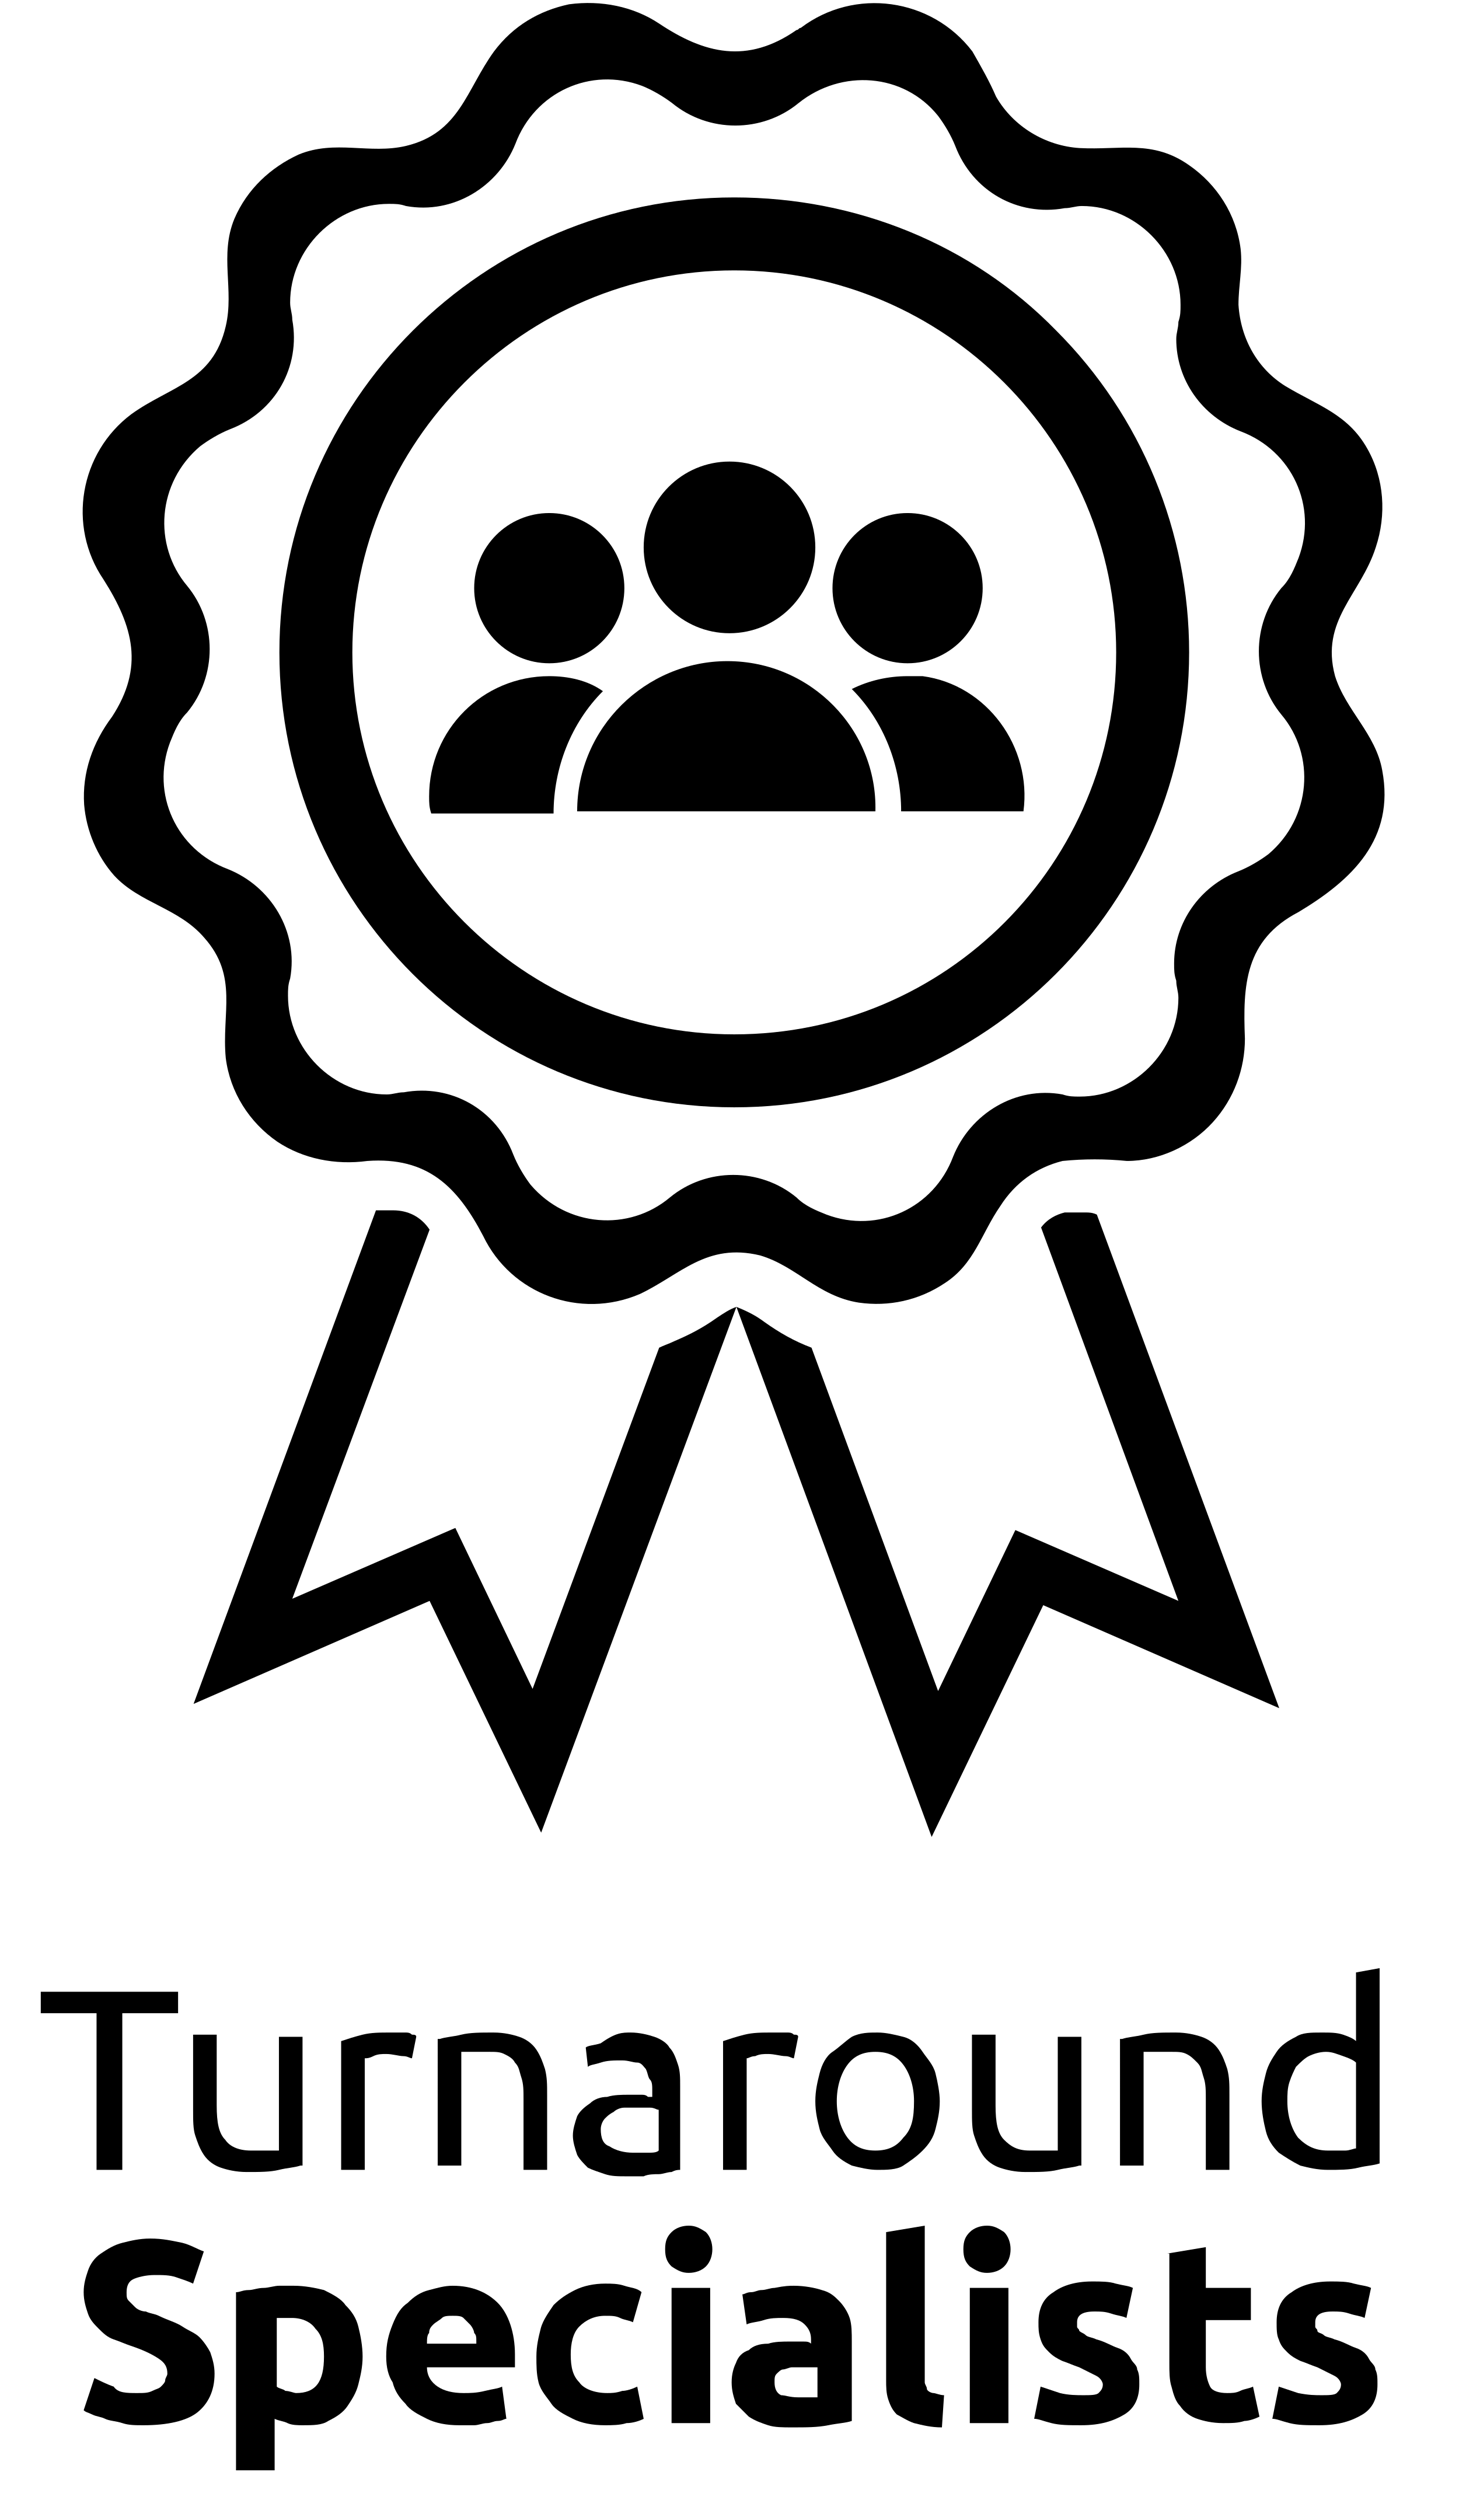
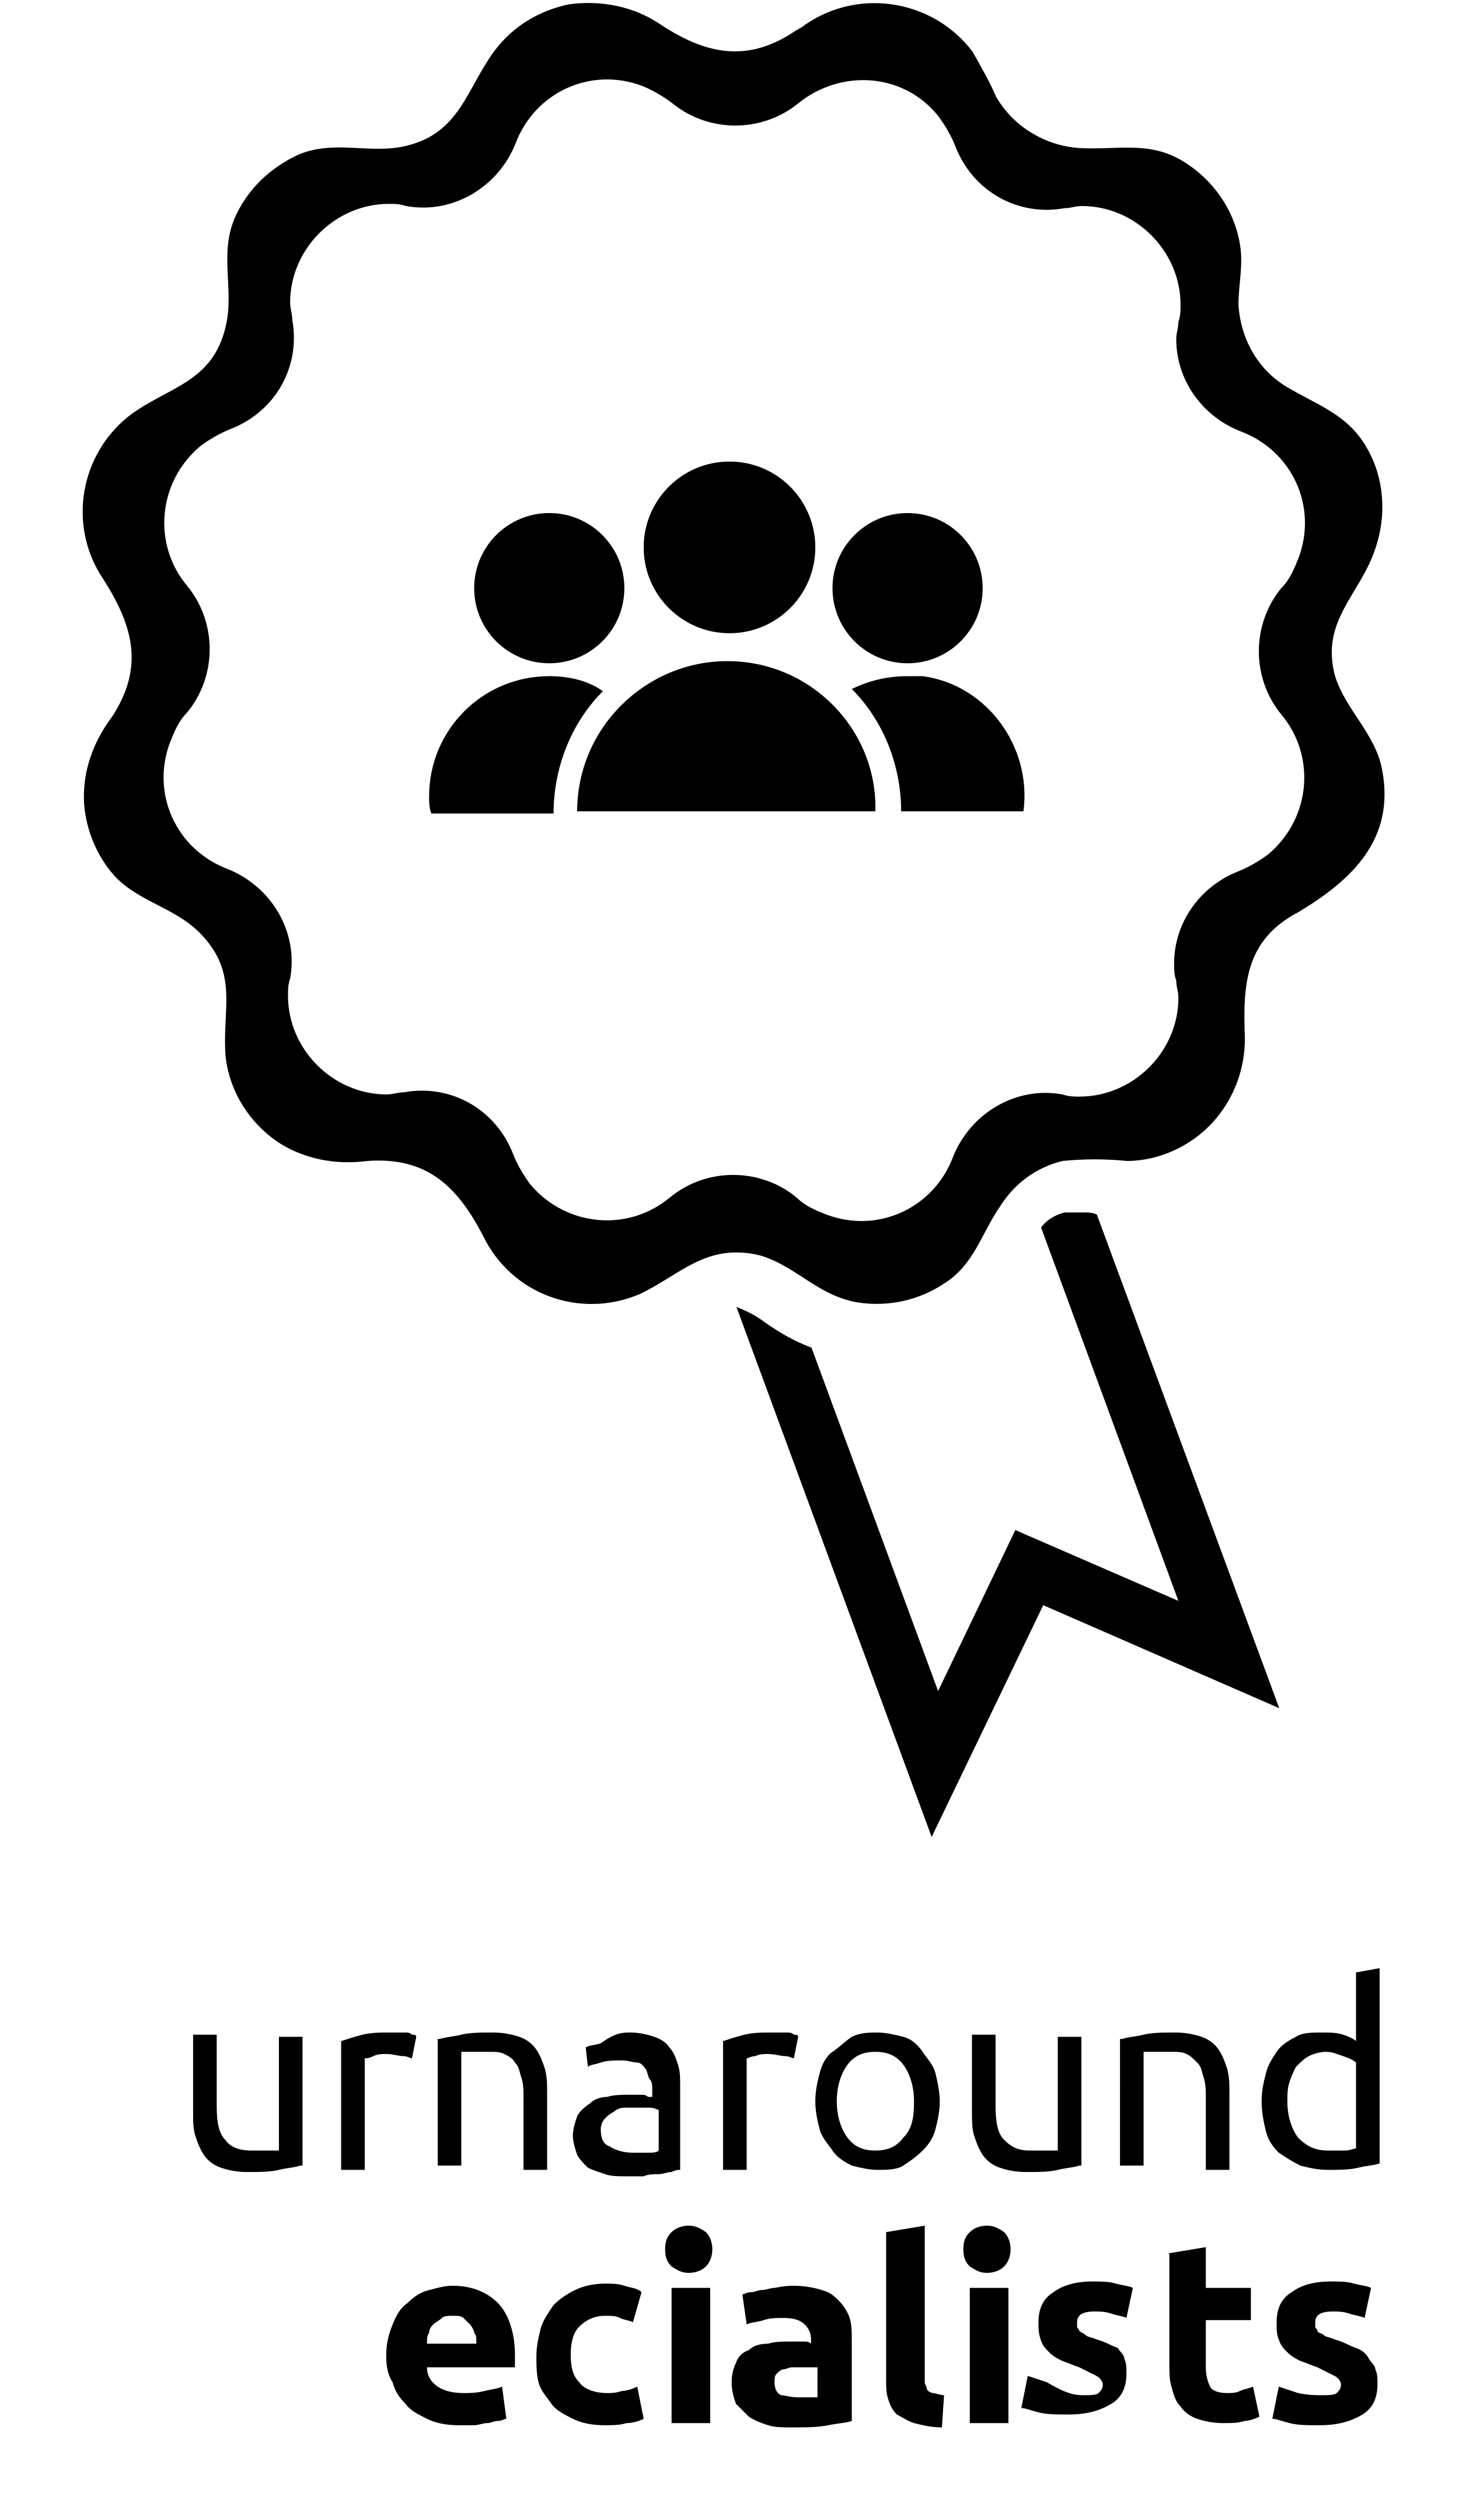
<svg xmlns="http://www.w3.org/2000/svg" version="1.1" id="Layer_1" x="0px" y="0px" viewBox="0 0 68 116.5" style="enable-background:new 0 0 68 116.5;" xml:space="preserve">
  <style type="text/css">
	.st0{enable-background:new    ;}
</style>
  <g id="Group_32" transform="translate(-424 -607.486)">
    <g class="st0">
-       <path d="M432.3,700.3v1h-2.6v7.3h-1.2v-7.3h-2.6v-1H432.3z" />
      <path d="M438,708.4c-0.3,0.1-0.6,0.1-1,0.2c-0.4,0.1-0.9,0.1-1.5,0.1c-0.5,0-0.9-0.1-1.2-0.2c-0.3-0.1-0.6-0.3-0.8-0.6    c-0.2-0.3-0.3-0.6-0.4-0.9c-0.1-0.3-0.1-0.7-0.1-1.2v-3.5h1.1v3.3c0,0.8,0.1,1.3,0.4,1.6c0.2,0.3,0.6,0.5,1.2,0.5    c0.1,0,0.2,0,0.4,0c0.1,0,0.2,0,0.4,0c0.1,0,0.2,0,0.3,0c0.1,0,0.2,0,0.2,0v-5.3h1.1V708.4z" />
      <path d="M442.2,702.2c0.1,0,0.2,0,0.3,0c0.1,0,0.2,0,0.4,0c0.1,0,0.2,0,0.3,0.1c0.1,0,0.2,0,0.2,0.1l-0.2,1    c-0.1,0-0.2-0.1-0.4-0.1c-0.2,0-0.5-0.1-0.8-0.1c-0.2,0-0.4,0-0.6,0.1s-0.3,0.1-0.4,0.1v5.2h-1.1v-6c0.3-0.1,0.6-0.2,1-0.3    S441.7,702.2,442.2,702.2z" />
      <path d="M444.5,702.5c0.3-0.1,0.6-0.1,1-0.2c0.4-0.1,0.9-0.1,1.5-0.1c0.5,0,0.9,0.1,1.2,0.2c0.3,0.1,0.6,0.3,0.8,0.6    c0.2,0.3,0.3,0.6,0.4,0.9c0.1,0.4,0.1,0.7,0.1,1.2v3.5h-1.1v-3.3c0-0.4,0-0.7-0.1-1c-0.1-0.3-0.1-0.5-0.3-0.7    c-0.1-0.2-0.3-0.3-0.5-0.4c-0.2-0.1-0.4-0.1-0.7-0.1c-0.1,0-0.2,0-0.4,0c-0.1,0-0.3,0-0.4,0c-0.1,0-0.2,0-0.3,0    c-0.1,0-0.2,0-0.2,0v5.3h-1.1V702.5z" />
      <path d="M453.4,702.2c0.4,0,0.8,0.1,1.1,0.2s0.6,0.3,0.7,0.5c0.2,0.2,0.3,0.5,0.4,0.8s0.1,0.6,0.1,1v3.9c-0.1,0-0.2,0-0.4,0.1    c-0.2,0-0.4,0.1-0.6,0.1c-0.2,0-0.5,0-0.7,0.1c-0.3,0-0.5,0-0.8,0c-0.4,0-0.7,0-1-0.1c-0.3-0.1-0.6-0.2-0.8-0.3    c-0.2-0.2-0.4-0.4-0.5-0.6c-0.1-0.3-0.2-0.6-0.2-0.9c0-0.3,0.1-0.6,0.2-0.9c0.1-0.2,0.3-0.4,0.6-0.6c0.2-0.2,0.5-0.3,0.8-0.3    c0.3-0.1,0.7-0.1,1-0.1c0.1,0,0.2,0,0.3,0c0.1,0,0.2,0,0.3,0c0.1,0,0.2,0,0.3,0.1c0.1,0,0.1,0,0.2,0v-0.3c0-0.2,0-0.4-0.1-0.5    s-0.1-0.3-0.2-0.5c-0.1-0.1-0.2-0.3-0.4-0.3s-0.4-0.1-0.7-0.1c-0.4,0-0.7,0-1,0.1c-0.3,0.1-0.5,0.1-0.6,0.2l-0.1-0.9    c0.1-0.1,0.4-0.1,0.7-0.2C452.7,702.2,453,702.2,453.4,702.2z M453.5,707.8c0.3,0,0.5,0,0.7,0c0.2,0,0.4,0,0.5-0.1v-1.9    c-0.1,0-0.2-0.1-0.4-0.1c-0.2,0-0.4,0-0.7,0c-0.2,0-0.3,0-0.5,0c-0.2,0-0.4,0.1-0.5,0.2c-0.2,0.1-0.3,0.2-0.4,0.3    c-0.1,0.1-0.2,0.3-0.2,0.5c0,0.4,0.1,0.7,0.4,0.8C452.7,707.7,453.1,707.8,453.5,707.8z" />
      <path d="M460,702.2c0.1,0,0.2,0,0.3,0c0.1,0,0.2,0,0.4,0c0.1,0,0.2,0,0.3,0.1c0.1,0,0.2,0,0.2,0.1l-0.2,1c-0.1,0-0.2-0.1-0.4-0.1    s-0.5-0.1-0.8-0.1c-0.2,0-0.4,0-0.6,0.1c-0.2,0-0.3,0.1-0.4,0.1v5.2h-1.1v-6c0.3-0.1,0.6-0.2,1-0.3S459.5,702.2,460,702.2z" />
      <path d="M467.8,705.4c0,0.5-0.1,0.9-0.2,1.3c-0.1,0.4-0.3,0.7-0.6,1s-0.6,0.5-0.9,0.7s-0.8,0.2-1.2,0.2c-0.4,0-0.8-0.1-1.2-0.2    c-0.4-0.2-0.7-0.4-0.9-0.7s-0.5-0.6-0.6-1c-0.1-0.4-0.2-0.8-0.2-1.3c0-0.5,0.1-0.9,0.2-1.3c0.1-0.4,0.3-0.8,0.6-1s0.6-0.5,0.9-0.7    c0.4-0.2,0.8-0.2,1.2-0.2c0.4,0,0.8,0.1,1.2,0.2s0.7,0.4,0.9,0.7s0.5,0.6,0.6,1C467.7,704.5,467.8,705,467.8,705.4z M466.6,705.4    c0-0.7-0.2-1.3-0.5-1.7c-0.3-0.4-0.7-0.6-1.3-0.6s-1,0.2-1.3,0.6c-0.3,0.4-0.5,1-0.5,1.7s0.2,1.3,0.5,1.7c0.3,0.4,0.7,0.6,1.3,0.6    s1-0.2,1.3-0.6C466.5,706.7,466.6,706.2,466.6,705.4z" />
      <path d="M474.3,708.4c-0.3,0.1-0.6,0.1-1,0.2c-0.4,0.1-0.9,0.1-1.5,0.1c-0.5,0-0.9-0.1-1.2-0.2s-0.6-0.3-0.8-0.6s-0.3-0.6-0.4-0.9    c-0.1-0.3-0.1-0.7-0.1-1.2v-3.5h1.1v3.3c0,0.8,0.1,1.3,0.4,1.6s0.6,0.5,1.2,0.5c0.1,0,0.2,0,0.4,0c0.1,0,0.2,0,0.4,0    c0.1,0,0.2,0,0.3,0c0.1,0,0.2,0,0.2,0v-5.3h1.1V708.4z" />
      <path d="M476.3,702.5c0.3-0.1,0.6-0.1,1-0.2c0.4-0.1,0.9-0.1,1.5-0.1c0.5,0,0.9,0.1,1.2,0.2c0.3,0.1,0.6,0.3,0.8,0.6    s0.3,0.6,0.4,0.9c0.1,0.4,0.1,0.7,0.1,1.2v3.5h-1.1v-3.3c0-0.4,0-0.7-0.1-1c-0.1-0.3-0.1-0.5-0.3-0.7s-0.3-0.3-0.5-0.4    c-0.2-0.1-0.4-0.1-0.7-0.1c-0.1,0-0.2,0-0.4,0c-0.1,0-0.3,0-0.4,0c-0.1,0-0.2,0-0.3,0c-0.1,0-0.2,0-0.2,0v5.3h-1.1V702.5z" />
      <path d="M487.2,699.4l1.1-0.2v9.1c-0.3,0.1-0.6,0.1-1,0.2c-0.4,0.1-0.9,0.1-1.4,0.1c-0.5,0-0.9-0.1-1.3-0.2    c-0.4-0.2-0.7-0.4-1-0.6c-0.3-0.3-0.5-0.6-0.6-1c-0.1-0.4-0.2-0.9-0.2-1.4c0-0.5,0.1-0.9,0.2-1.3c0.1-0.4,0.3-0.7,0.5-1    s0.5-0.5,0.9-0.7c0.3-0.2,0.7-0.2,1.2-0.2c0.4,0,0.7,0,1,0.1c0.3,0.1,0.5,0.2,0.6,0.3V699.4z M487.2,703.6    c-0.1-0.1-0.3-0.2-0.6-0.3c-0.3-0.1-0.5-0.2-0.8-0.2c-0.3,0-0.6,0.1-0.8,0.2c-0.2,0.1-0.4,0.3-0.6,0.5c-0.1,0.2-0.2,0.4-0.3,0.7    c-0.1,0.3-0.1,0.6-0.1,0.9c0,0.7,0.2,1.3,0.5,1.7c0.4,0.4,0.8,0.6,1.4,0.6c0.3,0,0.6,0,0.8,0s0.4-0.1,0.5-0.1V703.6z" />
    </g>
    <g class="st0">
-       <path d="M430.4,719c0.3,0,0.5,0,0.7-0.1s0.3-0.1,0.4-0.2s0.2-0.2,0.2-0.3c0-0.1,0.1-0.2,0.1-0.3c0-0.3-0.1-0.5-0.4-0.7    c-0.3-0.2-0.7-0.4-1.3-0.6c-0.3-0.1-0.5-0.2-0.8-0.3s-0.5-0.3-0.7-0.5c-0.2-0.2-0.4-0.4-0.5-0.7c-0.1-0.3-0.2-0.6-0.2-1    c0-0.4,0.1-0.7,0.2-1s0.3-0.6,0.6-0.8s0.6-0.4,1-0.5s0.8-0.2,1.3-0.2c0.6,0,1,0.1,1.5,0.2c0.4,0.1,0.7,0.3,1,0.4l-0.5,1.5    c-0.2-0.1-0.5-0.2-0.8-0.3c-0.3-0.1-0.6-0.1-1-0.1c-0.4,0-0.8,0.1-1,0.2c-0.2,0.1-0.3,0.3-0.3,0.6c0,0.2,0,0.3,0.1,0.4    c0.1,0.1,0.2,0.2,0.3,0.3c0.1,0.1,0.3,0.2,0.5,0.2c0.2,0.1,0.4,0.1,0.6,0.2c0.4,0.2,0.8,0.3,1.1,0.5c0.3,0.2,0.6,0.3,0.8,0.5    s0.4,0.5,0.5,0.7c0.1,0.3,0.2,0.6,0.2,1c0,0.8-0.3,1.4-0.8,1.8c-0.5,0.4-1.4,0.6-2.5,0.6c-0.4,0-0.7,0-1-0.1s-0.6-0.1-0.8-0.2    c-0.2-0.1-0.4-0.1-0.6-0.2c-0.2-0.1-0.3-0.1-0.4-0.2l0.5-1.5c0.2,0.1,0.6,0.3,0.9,0.4C429.5,719,429.9,719,430.4,719z" />
-       <path d="M440.9,717.3c0,0.5-0.1,0.9-0.2,1.3c-0.1,0.4-0.3,0.7-0.5,1s-0.5,0.5-0.9,0.7c-0.3,0.2-0.7,0.2-1.2,0.2    c-0.2,0-0.5,0-0.7-0.1s-0.4-0.1-0.6-0.2v2.4H435v-8.3c0.2,0,0.3-0.1,0.6-0.1c0.2,0,0.4-0.1,0.7-0.1c0.2,0,0.5-0.1,0.7-0.1    c0.2,0,0.5,0,0.7,0c0.5,0,1,0.1,1.4,0.2c0.4,0.2,0.8,0.4,1,0.7c0.3,0.3,0.5,0.6,0.6,1C440.8,716.3,440.9,716.8,440.9,717.3z     M439.1,717.3c0-0.6-0.1-1-0.4-1.3c-0.2-0.3-0.6-0.5-1.1-0.5c-0.2,0-0.3,0-0.4,0s-0.2,0-0.3,0v3.2c0.1,0.1,0.3,0.1,0.4,0.2    c0.2,0,0.4,0.1,0.5,0.1C438.7,719,439.1,718.5,439.1,717.3z" />
      <path d="M442,717.3c0-0.6,0.1-1,0.3-1.5s0.4-0.8,0.7-1c0.3-0.3,0.6-0.5,1-0.6c0.4-0.1,0.7-0.2,1.1-0.2c0.9,0,1.6,0.3,2.1,0.8    s0.8,1.4,0.8,2.4c0,0.1,0,0.2,0,0.3c0,0.1,0,0.2,0,0.3h-4.1c0,0.4,0.2,0.7,0.5,0.9c0.3,0.2,0.7,0.3,1.2,0.3c0.3,0,0.6,0,1-0.1    s0.6-0.1,0.8-0.2l0.2,1.5c-0.1,0-0.2,0.1-0.4,0.1s-0.3,0.1-0.5,0.1c-0.2,0-0.4,0.1-0.6,0.1c-0.2,0-0.4,0-0.7,0    c-0.6,0-1.1-0.1-1.5-0.3s-0.8-0.4-1-0.7c-0.3-0.3-0.5-0.6-0.6-1C442.1,718.2,442,717.8,442,717.3z M446.2,716.6    c0-0.2,0-0.3-0.1-0.4c0-0.1-0.1-0.3-0.2-0.4c-0.1-0.1-0.2-0.2-0.3-0.3c-0.1-0.1-0.3-0.1-0.5-0.1c-0.2,0-0.4,0-0.5,0.1    c-0.1,0.1-0.3,0.2-0.4,0.3c-0.1,0.1-0.2,0.2-0.2,0.4c-0.1,0.1-0.1,0.3-0.1,0.5H446.2z" />
      <path d="M449,717.3c0-0.5,0.1-0.9,0.2-1.3c0.1-0.4,0.4-0.8,0.6-1.1c0.3-0.3,0.6-0.5,1-0.7s0.9-0.3,1.4-0.3c0.3,0,0.6,0,0.9,0.1    c0.3,0.1,0.6,0.1,0.8,0.3l-0.4,1.4c-0.2-0.1-0.4-0.1-0.6-0.2s-0.4-0.1-0.7-0.1c-0.5,0-0.9,0.2-1.2,0.5s-0.4,0.8-0.4,1.3    c0,0.6,0.1,1,0.4,1.3c0.2,0.3,0.7,0.5,1.3,0.5c0.2,0,0.4,0,0.7-0.1c0.2,0,0.5-0.1,0.7-0.2l0.3,1.5c-0.2,0.1-0.5,0.2-0.8,0.2    c-0.3,0.1-0.7,0.1-1,0.1c-0.6,0-1.1-0.1-1.5-0.3s-0.8-0.4-1-0.7s-0.5-0.6-0.6-1S449,717.7,449,717.3z" />
      <path d="M457.2,712.3c0,0.3-0.1,0.6-0.3,0.8c-0.2,0.2-0.5,0.3-0.8,0.3s-0.5-0.1-0.8-0.3c-0.2-0.2-0.3-0.4-0.3-0.8s0.1-0.6,0.3-0.8    c0.2-0.2,0.5-0.3,0.8-0.3s0.5,0.1,0.8,0.3C457.1,711.7,457.2,712,457.2,712.3z M457.1,720.4h-1.8v-6.3h1.8V720.4z" />
      <path d="M461,714c0.5,0,1,0.1,1.3,0.2c0.4,0.1,0.6,0.3,0.8,0.5c0.2,0.2,0.4,0.5,0.5,0.8s0.1,0.7,0.1,1.1v3.7    c-0.3,0.1-0.6,0.1-1.1,0.2c-0.5,0.1-1,0.1-1.7,0.1c-0.4,0-0.8,0-1.1-0.1c-0.3-0.1-0.6-0.2-0.9-0.4c-0.2-0.2-0.4-0.4-0.6-0.6    c-0.1-0.3-0.2-0.6-0.2-1c0-0.4,0.1-0.7,0.2-0.9c0.1-0.3,0.3-0.5,0.6-0.6c0.2-0.2,0.5-0.3,0.9-0.3c0.3-0.1,0.7-0.1,1-0.1    c0.2,0,0.4,0,0.6,0c0.2,0,0.3,0,0.4,0.1v-0.2c0-0.3-0.1-0.5-0.3-0.7c-0.2-0.2-0.5-0.3-1-0.3c-0.3,0-0.6,0-0.9,0.1    s-0.6,0.1-0.8,0.2l-0.2-1.4c0.1,0,0.2-0.1,0.4-0.1c0.2,0,0.3-0.1,0.5-0.1c0.2,0,0.4-0.1,0.6-0.1C460.6,714,460.8,714,461,714z     M461.2,719.2c0.2,0,0.3,0,0.5,0s0.3,0,0.4,0v-1.4c-0.1,0-0.2,0-0.3,0c-0.1,0-0.3,0-0.4,0c-0.2,0-0.3,0-0.5,0    c-0.1,0-0.3,0.1-0.4,0.1s-0.2,0.1-0.3,0.2c-0.1,0.1-0.1,0.2-0.1,0.4c0,0.3,0.1,0.5,0.3,0.6C460.6,719.1,460.8,719.2,461.2,719.2z" />
      <path d="M467.9,720.6c-0.5,0-0.9-0.1-1.3-0.2c-0.3-0.1-0.6-0.3-0.8-0.4c-0.2-0.2-0.3-0.4-0.4-0.7c-0.1-0.3-0.1-0.6-0.1-0.9v-6.9    l1.8-0.3v6.9c0,0.2,0,0.3,0,0.4c0,0.1,0.1,0.2,0.1,0.3s0.2,0.2,0.3,0.2s0.3,0.1,0.5,0.1L467.9,720.6z" />
      <path d="M471.1,712.3c0,0.3-0.1,0.6-0.3,0.8c-0.2,0.2-0.5,0.3-0.8,0.3s-0.5-0.1-0.8-0.3c-0.2-0.2-0.3-0.4-0.3-0.8s0.1-0.6,0.3-0.8    c0.2-0.2,0.5-0.3,0.8-0.3s0.5,0.1,0.8,0.3C471,711.7,471.1,712,471.1,712.3z M471,720.4h-1.8v-6.3h1.8V720.4z" />
-       <path d="M474.5,719.1c0.3,0,0.6,0,0.7-0.1s0.2-0.2,0.2-0.4c0-0.1-0.1-0.3-0.3-0.4c-0.2-0.1-0.4-0.2-0.8-0.4    c-0.3-0.1-0.5-0.2-0.8-0.3c-0.2-0.1-0.4-0.2-0.6-0.4c-0.2-0.2-0.3-0.3-0.4-0.6s-0.1-0.5-0.1-0.8c0-0.6,0.2-1.1,0.7-1.4    c0.4-0.3,1-0.5,1.8-0.5c0.4,0,0.8,0,1.1,0.1c0.4,0.1,0.6,0.1,0.8,0.2l-0.3,1.4c-0.2-0.1-0.4-0.1-0.7-0.2s-0.5-0.1-0.8-0.1    c-0.6,0-0.8,0.2-0.8,0.5c0,0.1,0,0.1,0,0.2c0,0.1,0.1,0.1,0.1,0.2c0.1,0.1,0.2,0.1,0.3,0.2s0.3,0.1,0.5,0.2c0.4,0.1,0.7,0.3,1,0.4    c0.3,0.1,0.5,0.3,0.6,0.5c0.1,0.2,0.3,0.3,0.3,0.5c0.1,0.2,0.1,0.4,0.1,0.7c0,0.6-0.2,1.1-0.7,1.4c-0.5,0.3-1.1,0.5-2,0.5    c-0.6,0-1,0-1.4-0.1c-0.4-0.1-0.6-0.2-0.8-0.2l0.3-1.5c0.3,0.1,0.6,0.2,0.9,0.3C473.8,719.1,474.2,719.1,474.5,719.1z" />
+       <path d="M474.5,719.1c0.3,0,0.6,0,0.7-0.1s0.2-0.2,0.2-0.4c0-0.1-0.1-0.3-0.3-0.4c-0.2-0.1-0.4-0.2-0.8-0.4    c-0.3-0.1-0.5-0.2-0.8-0.3c-0.2-0.1-0.4-0.2-0.6-0.4c-0.2-0.2-0.3-0.3-0.4-0.6s-0.1-0.5-0.1-0.8c0-0.6,0.2-1.1,0.7-1.4    c0.4-0.3,1-0.5,1.8-0.5c0.4,0,0.8,0,1.1,0.1c0.4,0.1,0.6,0.1,0.8,0.2l-0.3,1.4c-0.2-0.1-0.4-0.1-0.7-0.2s-0.5-0.1-0.8-0.1    c-0.6,0-0.8,0.2-0.8,0.5c0,0.1,0,0.1,0,0.2c0,0.1,0.1,0.1,0.1,0.2c0.1,0.1,0.2,0.1,0.3,0.2s0.3,0.1,0.5,0.2c0.4,0.1,0.7,0.3,1,0.4    c0.1,0.2,0.3,0.3,0.3,0.5c0.1,0.2,0.1,0.4,0.1,0.7c0,0.6-0.2,1.1-0.7,1.4c-0.5,0.3-1.1,0.5-2,0.5    c-0.6,0-1,0-1.4-0.1c-0.4-0.1-0.6-0.2-0.8-0.2l0.3-1.5c0.3,0.1,0.6,0.2,0.9,0.3C473.8,719.1,474.2,719.1,474.5,719.1z" />
      <path d="M478.4,712.5l1.8-0.3v1.9h2.1v1.5h-2.1v2.2c0,0.4,0.1,0.7,0.2,0.9c0.1,0.2,0.4,0.3,0.8,0.3c0.2,0,0.4,0,0.6-0.1    s0.4-0.1,0.6-0.2l0.3,1.4c-0.2,0.1-0.5,0.2-0.7,0.2c-0.3,0.1-0.6,0.1-1,0.1c-0.5,0-0.9-0.1-1.2-0.2c-0.3-0.1-0.6-0.3-0.8-0.6    c-0.2-0.2-0.3-0.5-0.4-0.9c-0.1-0.3-0.1-0.7-0.1-1.1V712.5z" />
      <path d="M485.6,719.1c0.3,0,0.6,0,0.7-0.1c0.1-0.1,0.2-0.2,0.2-0.4c0-0.1-0.1-0.3-0.3-0.4c-0.2-0.1-0.4-0.2-0.8-0.4    c-0.3-0.1-0.5-0.2-0.8-0.3c-0.2-0.1-0.4-0.2-0.6-0.4c-0.2-0.2-0.3-0.3-0.4-0.6c-0.1-0.2-0.1-0.5-0.1-0.8c0-0.6,0.2-1.1,0.7-1.4    c0.4-0.3,1-0.5,1.8-0.5c0.4,0,0.8,0,1.1,0.1c0.4,0.1,0.6,0.1,0.8,0.2l-0.3,1.4c-0.2-0.1-0.4-0.1-0.7-0.2s-0.5-0.1-0.8-0.1    c-0.6,0-0.8,0.2-0.8,0.5c0,0.1,0,0.1,0,0.2c0,0.1,0.1,0.1,0.1,0.2s0.2,0.1,0.3,0.2s0.3,0.1,0.5,0.2c0.4,0.1,0.7,0.3,1,0.4    c0.3,0.1,0.5,0.3,0.6,0.5c0.1,0.2,0.3,0.3,0.3,0.5c0.1,0.2,0.1,0.4,0.1,0.7c0,0.6-0.2,1.1-0.7,1.4c-0.5,0.3-1.1,0.5-2,0.5    c-0.6,0-1,0-1.4-0.1c-0.4-0.1-0.6-0.2-0.8-0.2l0.3-1.5c0.3,0.1,0.6,0.2,0.9,0.3C485,719.1,485.3,719.1,485.6,719.1z" />
    </g>
    <g id="Group_34">
      <g id="Group_13" transform="translate(-211.678 116.486)">
        <path id="Path_9" d="M686.3,547.5c-0.3,0-0.5,0-0.7,0c-0.1,0-0.2,0-0.3,0c-0.4,0.1-0.8,0.3-1.1,0.7l6.4,17.4l-7.6-3.3l-3.6,7.5     l-5.9-16c-0.8-0.3-1.5-0.7-2.2-1.2c-0.4-0.3-0.8-0.5-1.3-0.7l0,0l9.1,24.7l5.2-10.8l11,4.8l-8.5-23     C686.6,547.5,686.4,547.5,686.3,547.5z" />
        <path id="Path_10" d="M700.1,526.9c-0.3-1.7-1.7-2.8-2.2-4.4c-0.7-2.6,1.2-3.8,1.9-6c0.5-1.5,0.4-3.2-0.4-4.6     c-0.9-1.6-2.3-2-3.8-2.9c-1.3-0.8-2.1-2.2-2.2-3.8c0-0.9,0.2-1.7,0.1-2.6c-0.2-1.6-1.1-3-2.4-3.9c-1.7-1.2-3.2-0.7-5.1-0.8     c-1.6-0.1-3.1-1-3.9-2.4c-0.3-0.7-0.7-1.4-1.1-2.1c-1.9-2.5-5.5-3-8-1.1c-0.1,0-0.1,0.1-0.2,0.1c-2.3,1.6-4.3,1.1-6.4-0.3     c-1.2-0.8-2.7-1.1-4.2-0.9c-1.4,0.3-2.6,1-3.5,2.2c-1.3,1.8-1.6,3.8-4.1,4.4c-1.7,0.4-3.3-0.3-5,0.4c-1.3,0.6-2.4,1.6-3,3     c-0.7,1.7,0,3.3-0.4,5c-0.6,2.6-2.6,2.8-4.4,4.1c-2.4,1.8-3,5.2-1.3,7.7c1.4,2.2,1.9,4.1,0.4,6.4c-0.9,1.2-1.4,2.6-1.3,4.1     c0.1,1.2,0.6,2.4,1.4,3.3c1.2,1.3,3,1.5,4.2,2.9c1.6,1.8,0.8,3.5,1,5.6c0.2,1.6,1.1,3,2.4,3.9c1.2,0.8,2.7,1.1,4.2,0.9     c2.8-0.2,4.2,1.2,5.4,3.5c1.3,2.7,4.5,3.9,7.3,2.7c1.9-0.9,3.1-2.4,5.6-1.8c1.7,0.5,2.7,1.9,4.6,2.2c1.4,0.2,2.8-0.1,4-0.9     c1.4-0.9,1.7-2.3,2.6-3.6c0.7-1.1,1.7-1.8,2.9-2.1c1-0.1,2-0.1,3,0c1.5,0,3-0.7,4-1.8c1-1.1,1.5-2.5,1.5-3.9     c-0.1-2.5,0-4.6,2.5-5.9C698.7,532,700.7,530.1,700.1,526.9z M695.4,524.3c1.6,1.9,1.4,4.8-0.6,6.5c-0.4,0.3-0.9,0.6-1.4,0.8     c-1.8,0.7-3,2.4-3,4.3c0,0.3,0,0.5,0.1,0.8c0,0.3,0.1,0.5,0.1,0.8c0,2.5-2.1,4.6-4.6,4.6c-0.3,0-0.5,0-0.8-0.1     c-2.2-0.4-4.3,0.9-5.1,2.9c-0.9,2.4-3.5,3.6-5.9,2.7c-0.5-0.2-1-0.4-1.4-0.8c-1.7-1.4-4.2-1.4-5.9,0c-1.9,1.6-4.8,1.4-6.5-0.6     c-0.3-0.4-0.6-0.9-0.8-1.4c-0.8-2.1-2.9-3.3-5.1-2.9c-0.3,0-0.5,0.1-0.8,0.1c-2.5,0-4.6-2.1-4.6-4.6c0-0.3,0-0.5,0.1-0.8     c0.4-2.2-0.9-4.3-2.9-5.1c-2.4-0.9-3.6-3.5-2.7-5.9c0.2-0.5,0.4-1,0.8-1.4c1.4-1.7,1.4-4.2,0-5.9c-1.6-1.9-1.4-4.8,0.6-6.5     c0.4-0.3,0.9-0.6,1.4-0.8c2.1-0.8,3.3-2.9,2.9-5.1c0-0.3-0.1-0.5-0.1-0.8c0-2.5,2.1-4.6,4.6-4.6c0.3,0,0.5,0,0.8,0.1     c2.2,0.4,4.3-0.9,5.1-2.9c0.9-2.4,3.5-3.6,5.9-2.7c0.5,0.2,1,0.5,1.4,0.8c1.7,1.4,4.2,1.4,5.9,0c2-1.6,4.9-1.4,6.5,0.6     c0.3,0.4,0.6,0.9,0.8,1.4c0.8,2.1,2.9,3.3,5.1,2.9c0.3,0,0.5-0.1,0.8-0.1c2.5,0,4.6,2.1,4.6,4.6c0,0.3,0,0.5-0.1,0.8     c0,0.3-0.1,0.5-0.1,0.8c0,1.9,1.2,3.6,3,4.3c2.4,0.9,3.6,3.5,2.7,5.9c-0.2,0.5-0.4,1-0.8,1.4C694,520.1,694,522.6,695.4,524.3     L695.4,524.3z" />
-         <path id="Path_11" d="M667.1,553.5c-0.2,0.1-0.5,0.2-0.7,0.3l-5.9,15.9l-3.6-7.5l-7.6,3.3l6.4-17.2c-0.4-0.6-1-0.9-1.7-0.9     c-0.1,0-0.2,0-0.3,0c-0.2,0-0.3,0-0.5,0l-8.5,23l11-4.8l5.2,10.8l9.1-24.5c-0.3,0.1-0.6,0.3-0.9,0.5     C668.4,552.9,667.8,553.2,667.1,553.5z" />
-         <path id="Path_12" d="M669.9,500.2c-11.7,0-21.2,9.5-21.2,21.2c0,11.7,9.5,21.2,21.2,21.2s21.2-9.5,21.2-21.2     c0-5.6-2.2-11-6.2-15C681,502.4,675.6,500.2,669.9,500.2z M669.9,539.2c-9.8,0-17.8-8-17.8-17.8s8-17.8,17.8-17.8     c9.8,0,17.8,8,17.8,17.8l0,0C687.7,531.2,679.8,539.2,669.9,539.2L669.9,539.2z" />
      </g>
      <g id="Group_16" transform="translate(284 357.094)">
        <path id="Path_21" d="M173.9,281.2c-3.8,0-7,3.1-7,7l0,0h13.9C180.9,284.4,177.8,281.2,173.9,281.2L173.9,281.2z" />
        <circle id="Ellipse_1" cx="182.3" cy="277.8" r="3.5" />
        <path id="Path_22" d="M182.3,281.9c-0.9,0-1.8,0.2-2.6,0.6c1.5,1.5,2.3,3.6,2.3,5.7h5.7c0.4-3-1.7-5.9-4.7-6.3     C182.8,281.9,182.5,281.9,182.3,281.9L182.3,281.9L182.3,281.9z" />
        <path id="Path_23" d="M165.6,281.9c-3.1,0-5.6,2.5-5.6,5.6c0,0.3,0,0.5,0.1,0.8h5.7c0-2.1,0.8-4.2,2.3-5.7     C167.4,282.1,166.5,281.9,165.6,281.9z" />
        <circle id="Ellipse_2" cx="174" cy="275.9" r="4" />
        <circle id="Ellipse_3" cx="165.6" cy="277.8" r="3.5" />
      </g>
    </g>
  </g>
</svg>